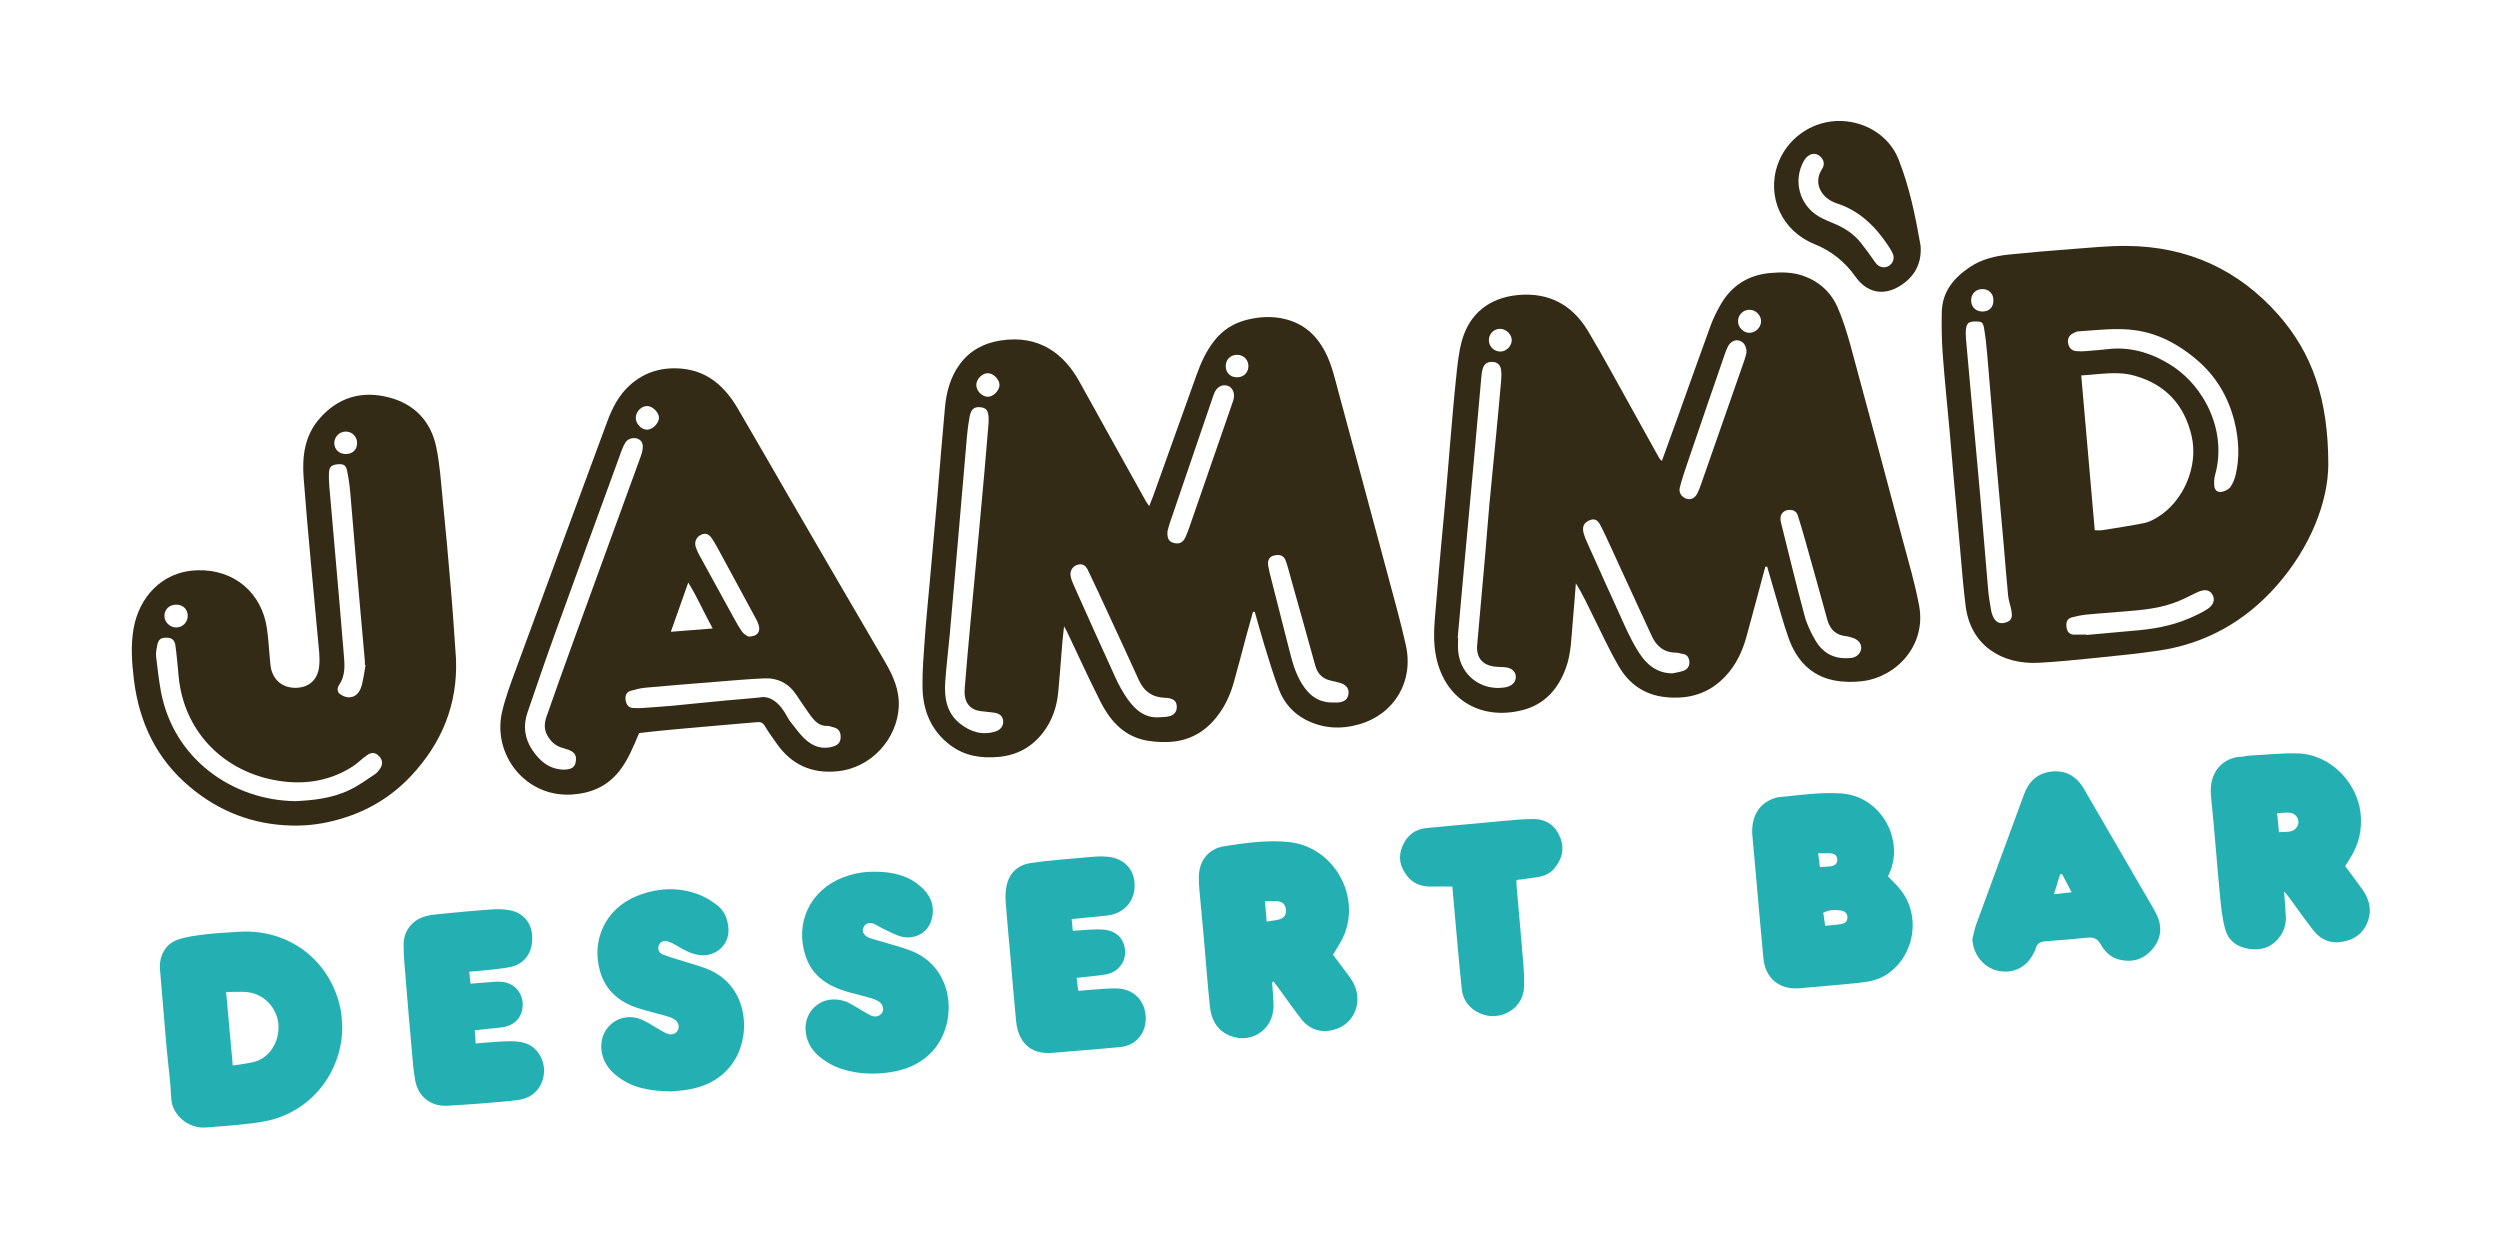
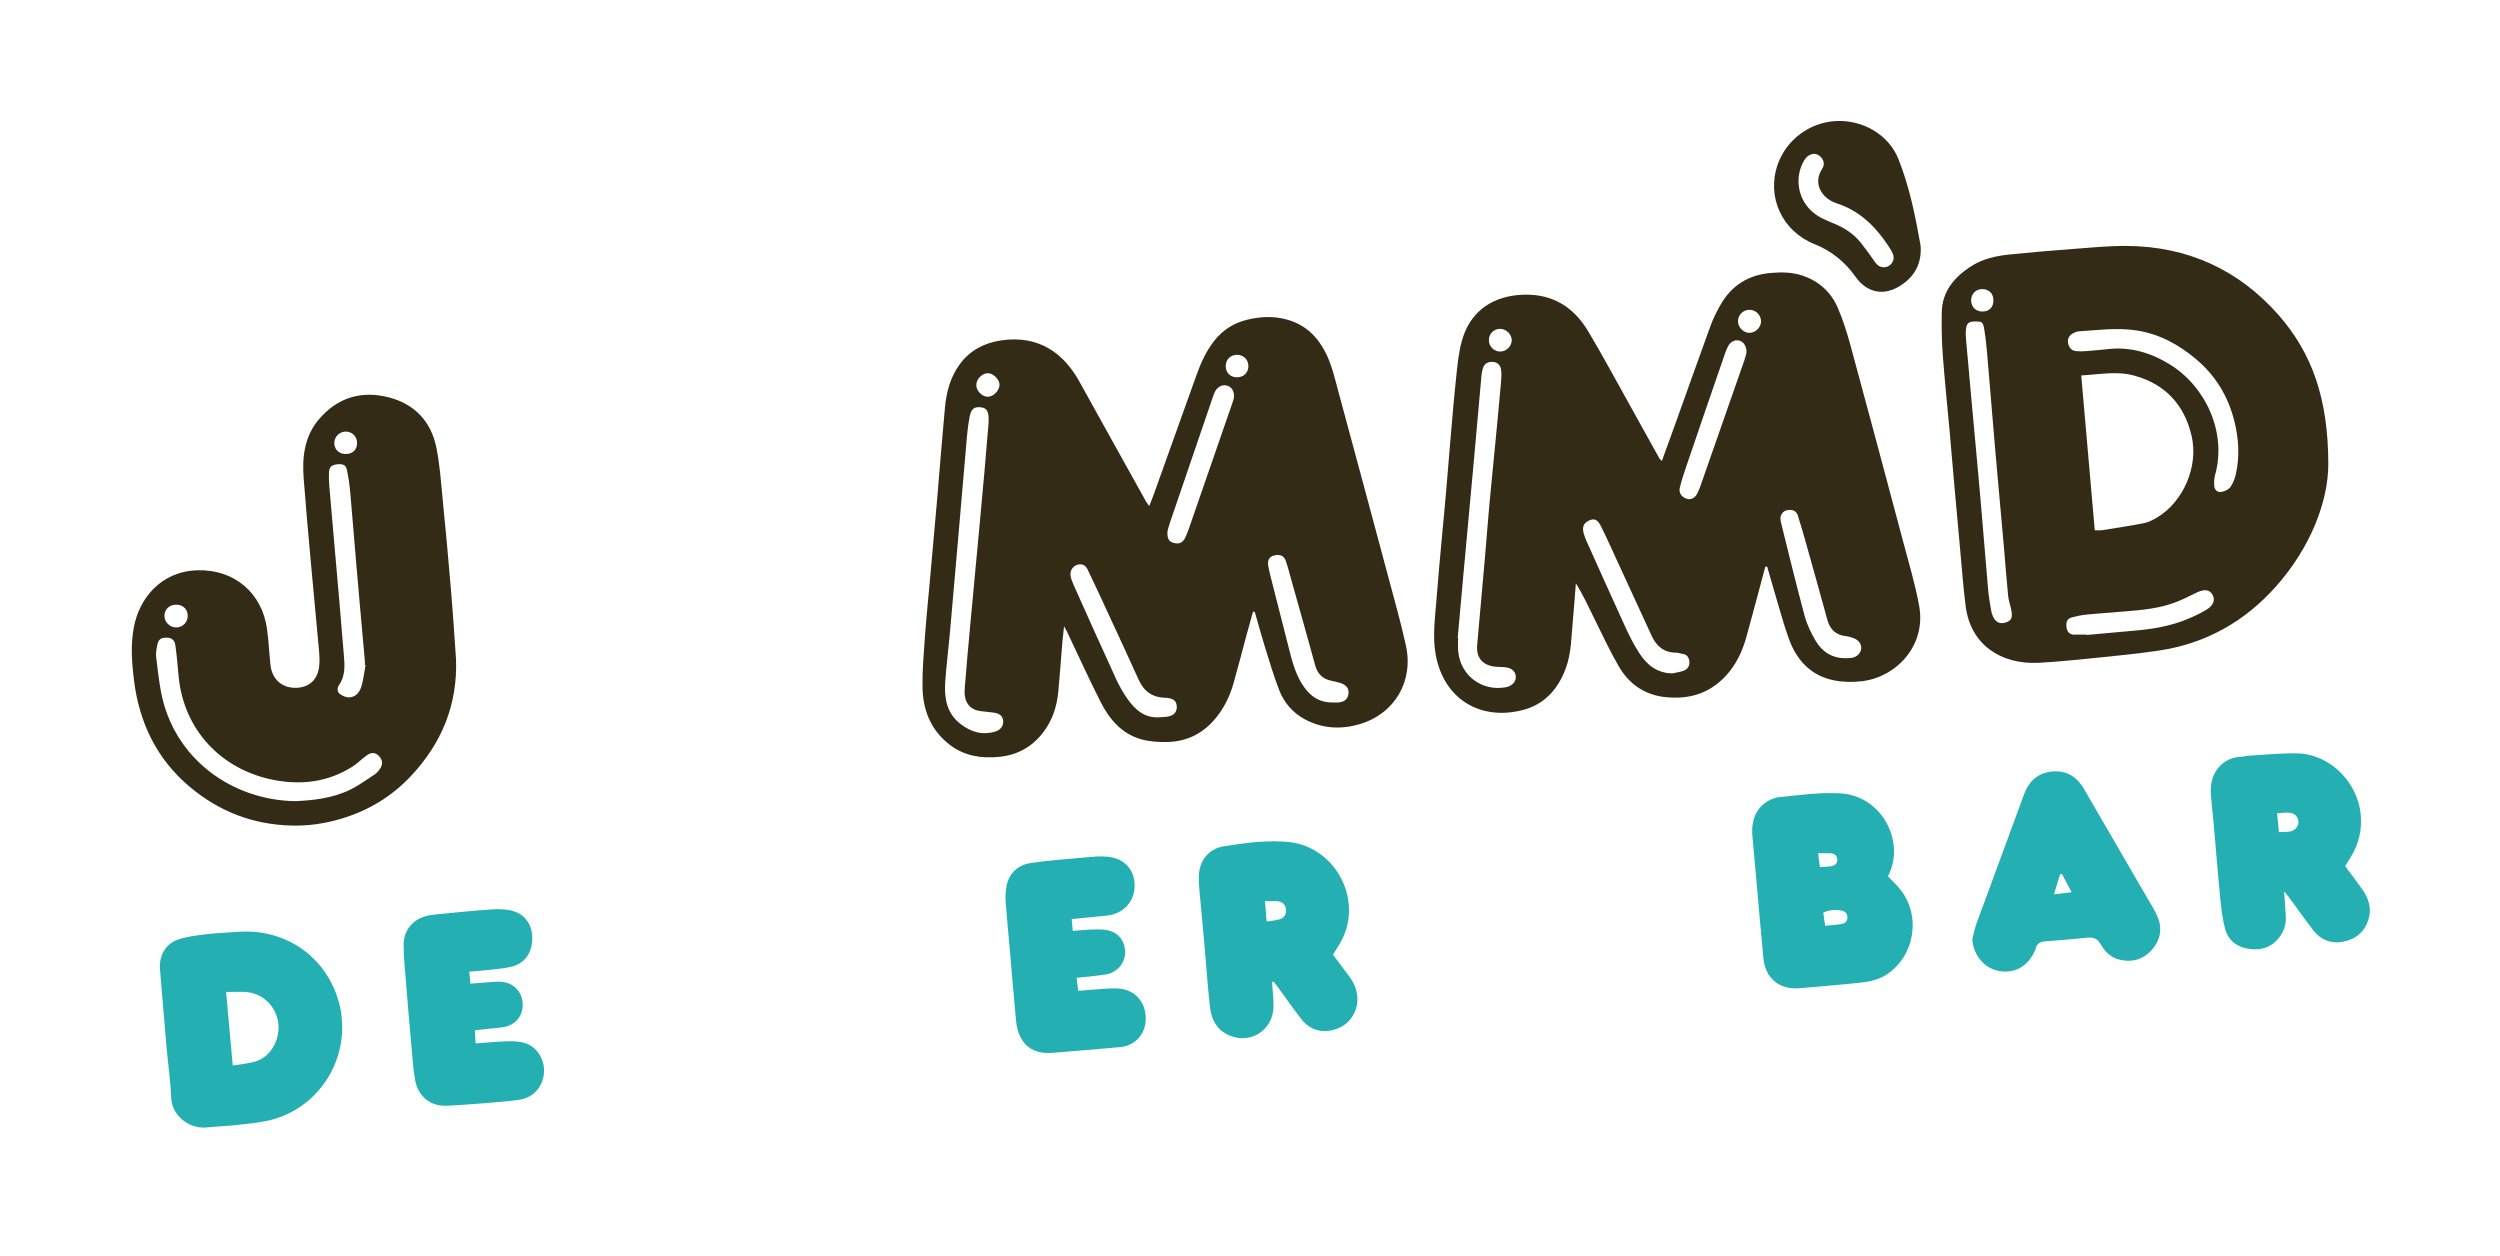
<svg xmlns="http://www.w3.org/2000/svg" version="1.1" id="Layer_1" x="0px" y="0px" viewBox="0 0 2885.9 1450.4" style="enable-background:new 0 0 2885.9 1450.4;" xml:space="preserve">
  <style type="text/css">
	.st0{fill:#332B15;}
	.st1{fill:#24B0B2;}
</style>
  <g>
    <path class="st0" d="M1446.4,706.2c-2.7,9.7-5.4,19.3-8,28.9c-4.8,17.9-9.4,35.9-14.5,53.8c-4.6,16-11.9,30.6-23.2,43.2   c-13.9,15.5-31.3,23.6-51.8,24.4c-10.4,0.4-21.2-0.3-31.2-3c-22.9-6.3-37.2-23.4-47.4-43.6c-13.4-26.6-25.8-53.7-38.6-80.7   c-0.7-1.4-1.5-2.8-3.4-6.2c-0.9,8.6-1.7,15-2.2,21.4c-1.5,18.2-2.7,36.3-4.5,54.5c-1.6,17-6.9,32.9-17.5,46.7   c-12.9,16.7-29.6,26-50.8,28.1c-20.6,2-39.8-1-56.6-13.7c-22.1-16.8-31.4-40.1-31.8-66.9c-0.3-18.9,1.4-37.8,2.7-56.7   c1.6-22.3,3.9-44.7,5.9-67c2.8-31,5.6-62.1,8.3-93.1c3-35.2,5.7-70.5,9-105.7c1.7-17.9,6.1-35.1,17.1-50.1   c11.7-16,27.9-24.4,46.8-27.4c45.7-7.2,74.1,16.3,91.2,47.2c25.6,46.4,51.5,92.6,77.2,138.9c0.7,1.2,1.6,2.3,3.5,5   c1.9-4.8,3.4-8.5,4.8-12.2c16.7-46.5,33.3-93,50-139.6c5-13.9,11.1-27.3,20.3-39c9.9-12.7,22.7-20.6,38.3-24.4   c14.5-3.5,29.1-4.3,43.7-0.6c21.1,5.2,35.8,18.3,45.8,37.3c7.8,14.8,11.3,30.9,15.6,46.8c19.2,71,38.4,142.1,57.4,213.1   c7.1,26.4,14.5,52.7,20.4,79.4c9.2,41.6-13.1,79.1-53.5,91c-21.6,6.3-43.1,5.1-63.2-5.7c-13.7-7.4-23.8-19-29.4-33.3   c-6.6-16.9-11.7-34.5-17.1-51.8c-4-12.9-7.5-25.9-11.2-38.8C1447.7,706.2,1447,706.2,1446.4,706.2z M1141.2,488c0-2.4,0-3.8,0-5.2   c-0.2-8.8-2.7-12-9.3-12.7c-7.4-0.7-10.8,1.9-12.6,10.8c-1.4,7.2-2.3,14.5-3,21.8c-3.8,42.9-7.4,85.9-11.1,128.8   c-2.9,33.5-5.8,67-8.8,100.5c-1.7,18.5-4,36.9-5.3,55.4c-1.2,18.5,1.7,36,17.6,48.3c11.9,9.2,25.3,13.4,40.4,8.7   c6.3-2,9.5-6.9,8.9-12.5c-0.6-5.4-4.1-8.4-11-9.3c-5.2-0.7-10.4-1.2-15.6-1.8c-9.6-1.3-16-7.2-17.5-16.8c-0.6-3.4-0.5-7-0.2-10.5   c2.1-25.5,4.3-50.9,6.7-76.4c3.2-34.9,6.6-69.7,9.8-104.6c2.1-22.7,4.2-45.3,6.2-68C1138,525.4,1139.7,506.2,1141.2,488z    M1338.5,828c3.5-0.3,7.1-0.2,10.5-1c6.6-1.4,9.8-5.7,9.4-11.8c-0.3-5.7-3.4-8.5-10.5-9.5c-1-0.2-2.1-0.2-3.2-0.2   c-14.4-0.5-24.2-7.4-30.2-20.7c-11.2-24.9-22.8-49.7-34.3-74.6c-8.1-17.5-16.1-35-24.5-52.4c-3-6.2-7.5-7.5-12.9-5.5   c-4.9,1.9-8,7.1-6.9,12.8c0.7,3.7,2.2,7.4,3.8,10.9c15.9,35.5,31.8,71.1,48,106.4c3.9,8.6,8.6,17,14,24.7   C1310.7,819.6,1321.6,829.2,1338.5,828z M1540.5,810.9c0.2,0,2.3,0.2,4.4,0c7.1-0.6,10.9-3.9,11.7-9.8c0.8-5.9-2-10.1-8.7-12.5   c-3.6-1.2-7.4-2-11.2-2.8c-9.9-2.1-15.8-7.8-18.5-17.8c-8.8-32.4-18.1-64.7-27.1-97c-2.2-7.8-4.1-15.6-6.7-23.2   c-2.2-6.4-6.7-8.2-13.5-6.6c-5.6,1.3-8.1,5.5-6.9,12.1c0.9,5.2,2.2,10.2,3.5,15.3c6.7,26.5,13.4,52.9,20.2,79.3   c3.6,14.3,7.2,28.6,15.1,41.3C1511,802.4,1521.8,811.7,1540.5,810.9z M1347.7,613.2c-0.6,8.6,1.7,12.1,7.4,13.6   c6.3,1.6,10.4-0.4,13.4-6.8c1.5-3.2,2.7-6.5,3.9-9.8c16.6-47.9,33.2-95.9,49.8-143.8c0.8-2.3,1.7-4.6,2.1-7   c1.1-6.2-1.9-12.2-6.7-13.9c-5.9-2.1-11.5,0.2-14.9,6.3c-1,1.8-1.8,3.8-2.4,5.8c-16.7,48.7-33.3,97.4-49.9,146.1   C1349.2,607.4,1348.3,611.1,1347.7,613.2z M1140.2,458c6.2,0.2,13.5-7.1,13.6-13.5c0.1-6.4-7-13.6-13.4-13.7   c-6.5-0.1-13.3,6.7-13.4,13.5C1126.8,450.9,1133.5,457.9,1140.2,458z M1441.1,423.2c0.3-7.5-5.2-13.5-12.8-13.6   c-7.3-0.1-12.8,4.7-13.3,11.9c-0.6,7.8,4.5,13.7,12.1,14C1435,435.9,1440.7,430.9,1441.1,423.2z" />
    <path class="st0" d="M2037.8,654.2c-7.2,26.7-14.2,53.5-21.6,80.2c-4.7,17.1-11.9,32.9-24.3,46.1c-19,20.3-42.5,27.1-69.6,24.2   c-24.2-2.6-42.1-15.4-53.9-35.9c-10.4-17.9-19-36.7-28.2-55.2c-6.6-13.4-12.8-27-21.1-40.2c-1.2,14.8-2.2,29.6-3.6,44.4   c-1.7,18.1-1.6,36.5-8.1,53.8c-8.9,24.2-24.9,41.9-50.2,48.2c-49.2,12.3-90.9-13.3-100-64.7c-3.7-21-0.6-42,1-62.9   c1.7-22.7,3.9-45.3,5.9-68c1.7-18.8,3.6-37.6,5.2-56.5c1.7-19.5,3.2-39.1,4.9-58.6c2.1-24.4,4.1-48.9,6.7-73.2   c1.5-14.2,2.8-28.7,6.6-42.4c8.7-31.6,31.9-49.8,64.6-52.9c35.9-3.4,63,11.3,81.1,41.6c17.3,28.9,33.1,58.6,49.6,88   c10.9,19.6,21.8,39.2,32.7,58.9c0.5,0.8,1.4,1.5,2.9,3c5.4-15,10.6-29.3,15.8-43.6c13.5-37.6,26.8-75.2,40.5-112.8   c3-8.2,7-16.1,11.3-23.7c12.7-22.4,32.3-34.7,57.8-36.9c12.6-1.1,25.2-1,37.5,3.2c18.6,6.5,32.2,18.9,40,36.6   c6.1,14,10.7,28.9,14.8,43.7c20.4,75.1,40.5,150.2,60.5,225.4c6.7,25,14.1,50,18.8,75.4c8.4,45.8-26.5,82.2-65.6,86.9   c-10.7,1.3-22,1.2-32.5-0.9c-26.9-5.2-43.4-23.4-52.4-48.2c-6.4-17.8-11.1-36.1-16.6-54.2c-2.9-9.7-5.6-19.3-8.4-29   C2039.1,654.1,2038.4,654.2,2037.8,654.2z M1682.7,736.3c0.2,0,0.3,0,0.5,0c0,5.3-0.4,10.6,0.1,15.8c2.8,27.6,26.7,45.8,54.1,41.4   c7.5-1.2,12.4-5.9,12.4-12c0-6.3-4.7-10.6-12.7-11.3c-4.2-0.4-8.5-0.2-12.6-0.8c-13.9-2.1-20.6-10.9-19.3-25.1   c3.1-34.5,6.2-69,9.2-103.5c1.7-19.5,3.1-39.1,4.9-58.6c2.3-25.4,5-50.8,7.4-76.3c2.1-21.9,4.2-43.9,6.1-65.9   c0.4-4.5,0.6-9.2-0.1-13.6c-0.8-4.8-3.8-8.2-9.2-8.6c-5.7-0.5-9.7,1.7-11.6,6.9c-0.9,2.6-1.4,5.4-1.7,8.2   c-2.9,31.7-5.6,63.5-8.5,95.2c-4,44.3-8.1,88.5-12.2,132.8C1687.2,686.1,1685,711.2,1682.7,736.3z M1930.6,777.3   c4.4-1,9-1.5,13.1-3.1c4.7-1.8,7-6,6.4-11c-0.6-4.4-2.8-7.9-7.9-8.4c-2.4-0.3-4.8-1.4-7.2-1.4c-14.1,0-22.8-7.3-28.4-19.5   c-12.6-27.4-25.2-54.7-37.8-82.1c-6.9-14.9-13.5-30-20.9-44.7c-3.9-7.7-7.5-8.8-13.2-6.4c-6.6,2.8-8.7,7.7-6.4,15.5   c0.9,3,2,6,3.3,8.8c14.7,32.6,29.2,65.2,44.1,97.7c5,10.8,10.3,21.6,16.8,31.5C1901.2,767.6,1913.1,777.2,1930.6,777.3z    M2130.3,759.8c2.7-0.1,5.2,0,7.6-0.4c6.2-1.2,10.5-6,10.6-11.4c0.1-5.1-3.3-9.4-9.2-11.5c-2.6-0.9-5.4-1.8-8.1-2.1   c-12-1.2-18.8-7.8-21.9-19.3c-8.4-31-17.2-62-25.9-93c-2.6-9.1-5.2-18.2-8.1-27.1c-1.4-4.4-4.7-6.5-9.7-6.4   c-4.8,0.2-8.2,2.4-9.8,6.6c-0.9,2.4-0.5,5.5,0.1,8c8.9,36,17.7,72,27.3,107.8c2.7,10,7.4,19.7,12.7,28.7   C2103.5,752.6,2115.1,759.8,2130.3,759.8z M2016.1,407.1c0.2-7.4-3.3-12.7-8.6-14c-4.8-1.2-10,1.4-12.8,6.8   c-1.5,2.8-2.5,5.8-3.6,8.7c-14.5,42-29,84.1-43.3,126.2c-3.2,9.3-6.3,18.6-8.7,28.1c-1.5,6.1,2.2,11.1,8.1,12.9   c4.6,1.4,9.2-0.7,12-6c1.8-3.4,3.1-7,4.4-10.7c16.7-47.6,33.3-95.2,49.9-142.8C2014.7,413,2015.4,409.5,2016.1,407.1z    M2019.4,357.6c-7.4,0.1-13.2,6-13.1,13.4c0.1,7,6.3,13.3,13.3,13.2c7.1-0.1,13.3-6.4,13.3-13.4   C2032.9,363.7,2026.6,357.5,2019.4,357.6z M1731.7,379.6c-7.4,0-13.1,5.8-13,13.3c0.1,7.3,6.2,13.1,13.6,12.9   c6.6-0.2,12.6-6.2,12.8-12.8C1745.2,386.1,1738.9,379.7,1731.7,379.6z" />
    <path class="st0" d="M2687.7,536.7c-0.3,42.1-20.2,94.8-59.9,139.7c-36.3,41.1-81.8,66.7-136.3,74.7c-23.9,3.5-47.9,5.9-71.9,8.3   c-21.9,2.2-43.9,4.5-65.9,5.7c-44.2,2.3-78.9-21-84.6-65.2c-2.9-22.6-4.5-45.3-6.6-68c-2.5-26.5-4.9-53-7.2-79.5   c-1.6-18.1-3.1-36.3-4.7-54.5c-2.7-29.7-5.8-59.3-8-89c-1.2-16-1.4-32.2-1.1-48.3c0.4-23.6,13.7-39.8,32.4-52.3   c13.7-9.2,29.5-12.9,45.6-14.5c24.4-2.5,48.8-4.6,73.2-6.4c20.9-1.6,42-3.7,62.9-3.5c69.8,0.6,128.5,27.4,174.5,79.5   C2668.7,407.4,2687.8,459.8,2687.7,536.7z M2402.5,433.4c5.2,59.8,10.4,118.9,15.6,178.7c3.3,0,6.1,0.4,8.7-0.1   c16.2-2.6,32.4-5,48.5-8.2c5.3-1.1,10.5-3.9,15.2-6.7c29.8-18.1,47.6-58.5,39.4-93.9c-8.3-35.7-30-59.5-65.8-69.5   C2444,428,2423.9,432.2,2402.5,433.4z M2280.6,371.1c-8.3,0-10.6,1.9-11.3,10.3c-0.3,3.8,0,7.7,0.3,11.5c2,23.4,4.1,46.7,6.3,70   c3.3,36.6,6.8,73.2,10,109.8c3.2,36.3,6,72.5,9.2,108.8c0.7,8,2.2,15.9,3.5,23.8c0.3,2.1,1.1,4.1,1.9,6c2.8,6.7,7.7,9.3,14.1,7.5   c6.6-1.9,8.7-4.9,7.5-12.7c-0.9-6.2-3.4-12.2-4-18.4c-1.9-18.8-3.2-37.7-4.9-56.5c-3.3-37-6.7-73.9-9.9-110.8   c-3.2-37.3-6.2-74.7-9.4-112c-0.8-9.8-1.9-19.5-3.5-29.1C2289.1,371.8,2287.7,371.1,2280.6,371.1z M2437.4,402.6   c24.5-1.7,46.4,5.2,67.1,17.9c40.9,25,66.6,78.1,52.4,128.2c-1,3.6-1.1,7.7-0.9,11.5c0.3,5.5,3.6,8.6,9,7.5   c3.5-0.7,7.6-2.7,9.6-5.4c3-4.2,5-9.3,6.2-14.3c4.9-20.9,3.5-41.9-1.7-62.5c-7.1-27.9-21.5-51.9-43.6-70.5   c-20.3-17.2-43.1-29.8-70.1-33.7c-22.1-3.2-44-0.2-66,1.2c-2,0.1-4.1,1.1-5.9,2c-5,2.4-7.2,6.7-6.1,12.1c1.1,4.9,4,8.2,9.2,8.7   c3.8,0.4,7.7,0.4,11.6,0C2417.9,404.6,2427.7,403.6,2437.4,402.6z M2408.4,732.5c0,0.2,0,0.3,0,0.5c18.1-1.6,36.2-3.3,54.3-4.9   c21.7-1.8,43-5.2,63.2-13.8c7.4-3.1,14.7-6.5,21.5-10.7c8.1-5,10-11.7,6.4-17.5c-3.6-5.8-9.7-6.2-18.6-1.8   c-8.8,4.3-17.5,8.8-26.7,12c-22.7,8-46.6,8.5-70.2,10.7c-10.1,0.9-20.2,1.4-30.3,2.5c-5.5,0.6-11,1.8-16.4,3.2   c-5.5,1.4-6.7,5.7-6.2,10.7c0.5,5,2.8,8.8,8.3,9.2C2398.6,732.7,2403.5,732.5,2408.4,732.5z M2288.9,359.6   c7.9-0.2,12.6-5.5,12.2-13.7c-0.3-7.3-5.4-12.2-12.8-12.2c-7.6,0-13,5.6-12.9,13.3C2275.5,354.6,2281,359.8,2288.9,359.6z" />
-     <path class="st0" d="M737.8,846.2c-6.6,15.5-12.5,30.4-22.5,43.4c-14.2,18.3-33.4,26.3-55.6,27.6c-53.4,3.1-91.3-46.3-80.2-95.1   c3.9-17,10.2-33.5,16.2-49.9c34.9-95.1,70-190.1,105.1-285.1c5.9-16,13.4-30.9,26.3-42.5c17.6-15.8,38.4-21.3,61.3-18.9   c29.5,3.2,48.8,21.3,63.1,45.6c19.4,33,38.3,66.2,57.5,99.3c37.5,64.6,75.1,129.2,112.8,193.7c9.3,16,16.6,32.3,15.7,51.5   c-1.8,36.5-31.1,70.9-71.5,74.6c-29.1,2.7-52.2-7.7-69.1-31.6c-4.9-6.9-9.8-13.7-14.1-20.9c-2.2-3.7-4.8-4.6-8.6-4.3   c-32.4,2.8-64.8,5.5-97.3,8.5C764.1,843.2,751.3,844.7,737.8,846.2z M649.8,888.4c0.7,0,1.4,0,2.1,0c7.9-0.3,11.5-2.8,12.6-8.5   c1.5-7.6-0.9-11.7-8.6-14.5c-2.6-1-5.4-1.6-8-2.5c-7.4-2.4-12.4-7.4-16.2-14.2c-4.2-7.5-3.1-15.1-0.5-22.4   c10.3-29.4,20.8-58.8,31.4-88c25.7-70.8,51.6-141.5,77.3-212.2c1-2.6,1.7-5.4,2-8.1c0.5-4.8-0.4-9.2-5.5-11.4   c-5.3-2.2-11.8-0.2-14.7,4.5c-1.6,2.7-2.9,5.6-4,8.6c-25.9,71.1-51.9,142.1-77.6,213.2c-10.7,29.6-20.8,59.5-31.1,89.3   c-5.3,15.2-3.6,29.8,5.2,43.2C622.6,878.1,633.4,887.6,649.8,888.4z M876.6,805.2c12.1-2.9,23.7,6.3,31.9,21.7c1,1.9,2,3.7,3.3,5.4   c5.7,7.1,10.9,14.8,17.5,20.9c9.1,8.5,20.2,12.5,32.9,8.4c6.2-2,8.4-5.6,8.2-11.8c-0.2-5.7-3-9.1-8.6-10.3c-2-0.4-4.1-1.6-6.1-1.5   c-10.3,0.6-15.9-6.2-21.1-13.4c-5.3-7.4-10.3-15-15.4-22.6c-9-13.4-21.7-19.7-37.6-18.9c-17.8,0.8-35.6,2.4-53.4,3.8   c-27.6,2.2-55.1,4.4-82.7,6.9c-5.9,0.5-11.7,2-17.4,3.6c-5.4,1.5-6.6,6.1-5.9,10.9c0.7,4.8,3.1,8.7,8.7,9c3.5,0.2,7,0.2,10.5,0   c11.5-0.8,23.1-1.6,34.6-2.6c8.4-0.7,16.7-1.8,25.1-2.5C824,809.8,847.1,807.8,876.6,805.2z M864,734.9c10-0.1,13.9-5.2,12-12.6   c-0.7-2.7-1.9-5.3-3.2-7.7c-13.5-25-27-49.9-40.5-74.8c-3.3-6.2-6.6-12.4-10.5-18.2c-3.7-5.5-7.7-6.6-12.5-4.3   c-5.3,2.5-8,8-6.2,13.9c0.9,3,2.2,5.9,3.7,8.7c13.1,24,26.2,47.9,39.4,71.8c3.4,6.1,6.7,12.3,10.8,18   C859,732.4,862.7,734,864,734.9z M774.4,729.3c16.6-1.3,31.6-2.5,48.3-3.8c-10-18-17.3-35.5-28.2-53   C787.5,692.2,781.2,709.9,774.4,729.3z M733.9,482.4c0,6.9,6.7,13.8,13.2,13.6c6.3-0.1,13.6-7.5,13.6-13.7   c0-6.2-7.5-13.7-13.7-13.6C740.1,468.8,733.9,475.3,733.9,482.4z" />
    <path class="st0" d="M526.4,760.8c2,52.5-16.5,97.1-51.9,134.9c-22.5,24-49.9,40.5-81.7,49.7c-18.3,5.4-37,8.1-56,7.6   c-44.3-1-83.5-16-117.5-44.5c-38.6-32.3-58.6-74.4-64.7-123.6c-2.4-19.8-3.9-39.8-0.3-59.8c6.2-34.5,31.6-65.6,73.7-66.8   c42.6-1.2,74.4,26.3,80.2,67.5c2,13.8,2.5,27.9,4,41.8c1.8,16.6,13.4,26.8,29.7,26.4c14.9-0.4,24.8-9.3,26.5-24.6   c0.6-5.2,0.5-10.5,0.1-15.8c-3.1-34.5-6.5-69-9.6-103.6c-3-32.8-5.9-65.6-8.4-98.4c-1.8-24.3,1-47.9,17.5-67.4   c21.4-25.2,48.9-33.6,80.4-25.6c29.7,7.5,48.9,27.4,55.2,57.5c4,19.1,5.3,38.8,7.2,58.3c3.5,34.8,6.7,69.7,9.6,104.6   C522.8,706.3,524.5,733.5,526.4,760.8z M341.1,924.8c19.5-0.9,42.2-3,63.1-13.2c10-4.9,19.1-11.6,28.4-17.7c2.3-1.5,4.2-3.8,5.8-6   c3.9-5.5,3.5-10.6-1-15.2c-4.1-4.2-8.5-4.7-14.1-0.7c-5.7,4-10.6,9.3-16.5,13c-28.5,18.1-59.9,21.6-92,15.1   c-59.1-12-102.3-56.9-108.5-118.4c-1.2-12.2-2.1-24.4-3.8-36.5c-0.9-6.7-4.5-9.2-10.7-9.1c-6.5,0.1-9,2.1-10.4,9.2   c-0.8,4.1-1.6,8.4-1.2,12.5c1.5,13.2,3.1,26.4,5.4,39.5C199.9,876.2,268.6,924,341.1,924.8z M422,767.6c-0.2,0-0.5-0.1-0.8-0.1   c0-1.4,0.1-2.8,0-4.2c-3.3-37.7-6.8-75.4-10-113.1c-2.3-26.9-4.4-53.8-6.8-80.7c-0.8-9-2-18.1-3.9-26.9c-1.3-6-4.6-7.3-11.3-6.6   c-6.3,0.7-9.1,3-9.4,9.1c-0.3,5.6-0.1,11.2,0.4,16.8c2,23.7,4.2,47.5,6.2,71.2c3.5,40.5,7.2,81,10.4,121.5   c1,12.2,2.4,24.6-5.2,35.8c-2.3,3.4-2.8,7.9,0.6,10.6c3,2.3,7.4,4.2,11.1,4c8-0.4,12.3-6.6,14.2-13.6   C419.6,783.5,420.6,775.5,422,767.6z M203.5,698c-7.8,0-13.4,5.1-13.7,12.5c-0.3,7.4,6.2,13.9,13.8,13.8   c7.3-0.1,13.2-6.1,13.1-13.4C216.7,703.3,211.3,698,203.5,698z M398.9,524.1c8.1,0.1,13.4-5,13.3-12.8c0-7.5-6-13.3-13.4-13.1   c-6.9,0.2-12.6,5.8-12.9,12.7C385.6,518.4,391.1,524,398.9,524.1z" />
    <g>
      <path class="st1" d="M395.1,1185.8c-0.3,52.9-36.9,98.2-88.4,108.4c-11.7,2.3-23.6,3.4-35.4,4.6c-11.2,1.2-22.4,1.7-33.6,2.7    c-19.4,1.8-39.1-13.9-40-33.4c-0.8-19.6-3.6-39.1-5.4-58.6c-2.6-30-5-60.1-7.6-90.1c-1.4-15.7,6.1-29.9,21.1-34.9    c10.2-3.4,21.1-4.7,31.8-6c12.2-1.5,24.5-1.9,36.7-2.8c58.9-4.5,108.4,33.2,119.2,91.3C394.6,1173.1,394.6,1179.5,395.1,1185.8z     M261,1145.1c2.6,29.4,5.1,56.8,7.7,84.9c8.7-1.4,16.4-2.2,23.8-4c4.3-1,8.7-3,12.3-5.6c13.5-9.6,19.8-29.1,15.3-45.2    c-4.8-17-19-28.9-36.5-30.1C276.6,1144.7,269.7,1145.1,261,1145.1z" />
      <path class="st1" d="M2179.4,1011.7c5.4,5.6,10.3,10.1,14.4,15.3c24.2,30.4,16.4,77-16.3,98.2c-10.4,6.7-22.2,8.4-34.1,9.6    c-21.6,2.3-43.3,3.8-65,5.9c-25.4,2.5-40.7-12.5-42.8-34.4c-1.5-15.7-2.9-31.4-4.3-47.1c-2.8-31.4-5.4-62.9-8.4-94.3    c-2-21.2,7.3-37.6,25.2-43.4c1.3-0.4,2.7-1,4-1.1c24.4-2.4,48.8-6.1,73.4-4.5c30.8,2,53.9,25.8,59.5,53.8    C2188.1,984.3,2186.1,998.1,2179.4,1011.7z M2106.9,1068.7c7-0.7,12.9-1,18.7-2c4-0.7,7.1-2.9,7-7.8c-0.1-4.8-3.2-7.1-7.2-7.8    c-6.8-1.1-13.7-1-20.7,2.5C2105.4,1058.6,2106.1,1063,2106.9,1068.7z M2100.8,1000.9c4.5-0.3,8.2-0.4,12-0.8    c4.6-0.6,8.3-2.7,8.1-7.9c-0.2-5.1-3.9-7.1-8.6-7.2c-4.1-0.1-8.2,0-13.5,0C2099.6,991.1,2100.2,995.7,2100.8,1000.9z" />
      <path class="st1" d="M2707.2,999.8c7,9.5,13.6,18.2,19.9,27.1c7,9.9,10.5,21,7.4,32.8c-3.9,14.8-13.8,24-29,27.2    c-14.6,3-26.4-1.8-35.3-13.2c-9.7-12.5-18.7-25.4-28.1-38.2c-1.2-1.6-2.6-3.1-5.4-6.5c0.7,10.7,1.3,19.2,1.9,27.7    c0.6,8.7-1.3,16.7-6.4,23.9c-8.6,12.1-20.5,16.7-34.9,14.9c-14.1-1.7-24.9-9.2-28.6-22.9c-3.4-12.4-4.8-25.4-6-38.3    c-3.7-38.4-6.4-76.9-10.4-115.2c-3.1-28.7,15-45.4,36-45.6c2.1,0,4.1-1,6.2-1.1c19.2-1,38.5-3.2,57.7-2.7    c38.8,1,69.2,34.6,72.8,69.5c1.9,18.5-2,35.6-12,51.2C2711.2,993.3,2709.4,996.3,2707.2,999.8z M2628.6,938.7    c0.8,8.2,1.4,14.6,2.1,21.9c4.8-0.3,9-0.1,13-0.8c5.6-1,9.6-5.9,9.5-10.8c-0.1-5.8-4-10.3-10.4-10.8    C2638.5,937.8,2634,938.4,2628.6,938.7z" />
      <path class="st1" d="M1468.4,1133.6c0.6,9.1,1.6,18.1,1.7,27.2c0.3,29.4-29.1,46.9-54.8,32.6c-12.2-6.8-17.2-18.4-18.6-31.3    c-2.7-24.7-4.4-49.6-6.6-74.4c-1.8-19.9-3.7-39.8-5.5-59.7c-0.5-5.2-0.8-10.5-0.7-15.8c0.2-18.7,11.1-32.5,29.5-35.4    c24.6-3.8,49.3-7.3,74.3-4.8c54.7,5.5,88.4,69.4,58.2,118.4c-2.2,3.6-4.3,7.2-7.1,11.7c5.9,8,11.9,16.1,18,24.1    c5.7,7.4,9.6,15.5,10.1,25c0.9,16.3-8.6,30.9-23.4,36.3c-16.1,5.9-31.1,2.1-41.5-11.3c-8.8-11.3-17-23.2-25.5-34.8    c-2-2.8-4.2-5.5-6.3-8.2C1469.6,1133.3,1469,1133.5,1468.4,1133.6z M1462.2,1063.8c5.8-0.9,10.3-1.3,14.6-2.5    c5.5-1.5,8.1-5.7,7.7-11c-0.4-5.3-3.6-9.3-9.2-9.9c-4.7-0.6-9.6-0.1-15.1-0.1C1460.9,1048.5,1461.5,1055.3,1462.2,1063.8z" />
      <path class="st1" d="M2276.8,1084.1c1.5-5.7,2.5-11.6,4.5-17.2c18.3-50,36.9-100,55.2-150c5.4-14.8,15.4-24.2,31.2-26.2    c16.7-2,29.3,5.2,37.7,19.6c24.9,42.7,49.7,85.5,74.5,128.3c3.2,5.5,6.5,10.8,9.3,16.5c6.9,13.8,6,27.4-3.7,39.5    c-10.1,12.6-23.6,17.1-39.5,13c-9.8-2.5-16.6-9.5-21.2-17.8c-4.1-7.2-9.3-8.1-16.4-7.3c-15.3,1.6-30.7,2.9-46.1,4    c-6.1,0.4-10.9,1.8-12.5,8.7c-0.6,2.7-2.3,5.1-3.6,7.6c-8.7,15.2-24.1,21.7-41.3,17.5C2289.1,1116.2,2277.6,1101.1,2276.8,1084.1z     M2391.4,1030c-4.1-7.9-7.6-14.4-11-20.9c-0.8,0-1.6,0.1-2.3,0.1c-2.2,7.2-4.5,14.5-7.1,23.1    C2378.6,1031.5,2384.3,1030.8,2391.4,1030z" />
-       <path class="st1" d="M774.8,1259.9c-25.2-0.4-44.9-4.2-61.9-17.2c-10.8-8.3-18-18.7-18.8-32.6c-1.5-25.9,23.3-43.3,47.1-32.9    c7.3,3.2,14,8,21,11.9c2.7,1.6,5.5,3.2,8.4,4.3c5,1.7,9.9-0.1,11.8-4c2.2-4.4,0.8-9.7-4-12.7c-2.6-1.7-5.7-2.8-8.7-3.7    c-10.8-3.1-21.7-5.6-32.4-9c-22.1-6.9-38.4-20.3-44.8-43.4c-10.1-36.4,7.2-71.8,42.2-86.1c23.2-9.4,47.1-11,70.9-2.3    c7.8,2.8,15.1,7.4,21.8,12.4c8.9,6.7,12.8,16.5,13.5,27.5c1.1,18.5-14.8,32.8-33.3,30.4c-9.7-1.3-17.9-5.7-26-10.7    c-3.5-2.1-7.3-4.1-11.3-5.2c-4.5-1.2-8.5,0.7-10,5.4c-1.4,4.3,0.7,8,4.5,9.6c5.8,2.5,11.8,4.2,17.8,6.1c10.7,3.4,21.5,6.2,32,10.1    c48.1,17.9,52.8,73.1,34.2,104.6c-11.3,19.1-28.4,29.8-49.5,34.4C790,1259,780.1,1259.3,774.8,1259.9z" />
-       <path class="st1" d="M1010.8,1006.3c18.7,0.1,36.3,3.8,51,16.2c11.4,9.6,17.5,21.7,14.1,37.1c-3.8,17.6-20.6,25.4-35.3,21.6    c-7.7-2-14.8-6.2-22-9.6c-3.5-1.6-6.7-4-10.2-5.3c-5.2-2-9.5-0.3-11.6,4.1c-2,4-0.3,8.7,4.7,11.3c3,1.6,6.5,2.4,9.9,3.4    c12.7,3.9,25.7,7.1,38.2,11.6c55,19.7,57.6,90.5,21.5,122c-12.3,10.8-26.8,16.4-42.7,18.9c-18.9,3-37.7,2.3-56.2-3.5    c-10.6-3.3-20-8.7-28.1-16c-8.6-7.8-13.6-17.6-14.2-29.5c-1.2-22,19.1-41.8,46.1-32.6c4.6,1.6,8.7,4.5,13,6.9    c5.5,3.1,10.7,6.7,16.4,9.4c5.2,2.4,10.8,0.5,13-3.5c2.4-4.6,0.5-10.3-4.9-13.3c-2.7-1.5-5.8-2.6-8.8-3.5    c-8.4-2.4-17-4.4-25.4-6.8c-22.6-6.4-41.3-17.5-49.3-41.4c-12.8-38.2,5-76.1,42.8-90.8C984.9,1008.3,997.6,1006,1010.8,1006.3z" />
      <path class="st1" d="M1237.1,1060.9c0.5,5.2,0.8,8.9,1.3,13.7c8.1-0.6,15.7-1.4,23.4-1.6c5.5-0.2,11.2-0.3,16.6,0.8    c12.8,2.6,20.4,12.6,20.4,25.7c0,11.7-8.3,22.1-20.2,24.9c-4.8,1.1-9.7,1.5-14.5,2.1c-6.9,0.8-13.8,1.5-21.3,2.3    c0.7,5.3,1.2,9.7,1.9,15c11.5-0.9,22.6-2,33.7-2.6c5.9-0.3,12-0.6,17.8,0.6c16.7,3.3,27.1,17.7,26.4,35.4    c-0.7,17-12.3,29.9-29.5,31.5c-25.8,2.5-51.7,4.3-77.6,6.6c-27.4,2.5-40.3-13.6-42.6-36.9c-2.6-26.2-4.6-52.4-6.9-78.6    c-1.7-19.2-3.6-38.4-5-57.6c-0.5-6.2-0.4-12.7,0.8-18.8c2.9-15.6,13.2-25,28.3-27.2c20.8-3.1,41.8-4.5,62.8-6.4    c8.7-0.8,17.6-1.8,26.2-0.8c19.4,2.1,30.9,15.4,30.7,33.7c-0.2,18.3-13,32.1-32,34.2C1264.6,1058.3,1251.4,1059.5,1237.1,1060.9z" />
      <path class="st1" d="M541.7,1121.7c0.5,5.2,0.9,8.9,1.4,13.8c7-0.5,13.2-1.1,19.3-1.5c5.6-0.3,11.3-1.2,16.8-0.6    c14.2,1.3,23.8,11.9,24.2,25.8c0.3,13.5-8.2,24-22,26.4c-6.2,1.1-12.5,1.4-18.8,2.1c-4.5,0.5-9,1-14.5,1.6c0.4,5.4,0.7,10,1,15.2    c12.9-0.9,24.7-2.2,36.6-2.5c6.6-0.2,13.5,0.1,19.7,1.9c14.7,4.3,23.2,19.3,22.6,33.3c-0.7,17.1-12.3,30.2-29.1,32.4    c-15.3,2-30.7,3.2-46.1,4.4c-12.2,1-24.5,1.7-36.7,2.4c-18.9,1.1-33.4-10.7-36.8-29.1c-2.1-11.7-3-23.6-4-35.5    c-2.4-26.9-4.8-53.8-6.9-80.7c-1.1-13.6-2.5-27.3-2.5-40.9c0-15.8,10.4-28.5,25.2-32.5c5-1.4,10.3-2,15.5-2.5    c20.3-2,40.5-4,60.8-5.4c7.2-0.5,14.8-0.3,21.9,1.1c15.8,3.3,25,15.6,25.1,31.8c0.1,17.2-8.7,29.8-24.6,33.4    c-10.2,2.3-20.8,2.8-31.2,4.1C553.3,1120.7,548.1,1121.1,541.7,1121.7z" />
-       <path class="st1" d="M1750.6,1015.8c0,2.2-0.2,4.2,0,6.2c2.4,27.2,4.9,54.5,7.1,81.7c1,12.2,2.2,24.5,1.5,36.7    c-1,18.3-16,31.4-33.9,32.5c-15.3,0.9-35.5-9.3-37.8-30.6c-1.8-15.7-3.1-31.4-4.6-47.1c-2.2-24-4.3-48-6.4-71.8    c-8.1,0-15.3-0.2-22.6,0c-11.8,0.4-22.1-2.5-29.7-12.4c-8.2-10.6-10.6-21.8-5.2-34.4c5.3-12.4,14.5-19.5,28-20.8    c30.4-2.9,60.7-5.7,91.1-8.4c10.8-1,21.7-2,32.5-1.9c14.8,0.1,25.3,8,30.6,21.7c5.1,13.3,1.7,25.5-7.7,36.1    c-4.9,5.5-11.4,8-18.4,9.2C1767.2,1013.8,1759.3,1014.7,1750.6,1015.8z" />
    </g>
    <path class="st0" d="M2217.2,286.4c0.6,19.4-8.1,33.9-24.2,43.8c-19.2,11.9-38.2,7.5-51.2-10.9c-12-17-27.7-29.7-47.2-37.5   c-37.4-15-55.6-54.3-42.5-91.9c10-28.7,37.1-48.8,67.7-50.2c30.6-1.4,60.5,15.7,71.7,44c12.6,31.6,19.4,65,25.3,98.5   C2217.1,283.6,2217.1,285,2217.2,286.4z M2173.9,308.5c8.4,0.5,14.4-7.8,11.1-15.6c-1.4-3.2-3.3-6.2-5.2-9.1   c-14.9-22.5-33.3-40.6-59.6-49.1c-17-5.5-27.9-22.7-16.9-39.6c3-4.6,2.6-9.4-1.2-13.6c-5.9-6.5-14.8-4.6-19.8,4.2   c-12.7,22.6-5.3,50.8,17.1,64.1c5.4,3.2,11.3,5.6,17.1,8c12.5,5.1,23.6,12.2,32,23c5.3,6.9,10.6,13.9,15.5,21.1   C2166.4,305.5,2169.2,308.2,2173.9,308.5z" />
  </g>
</svg>